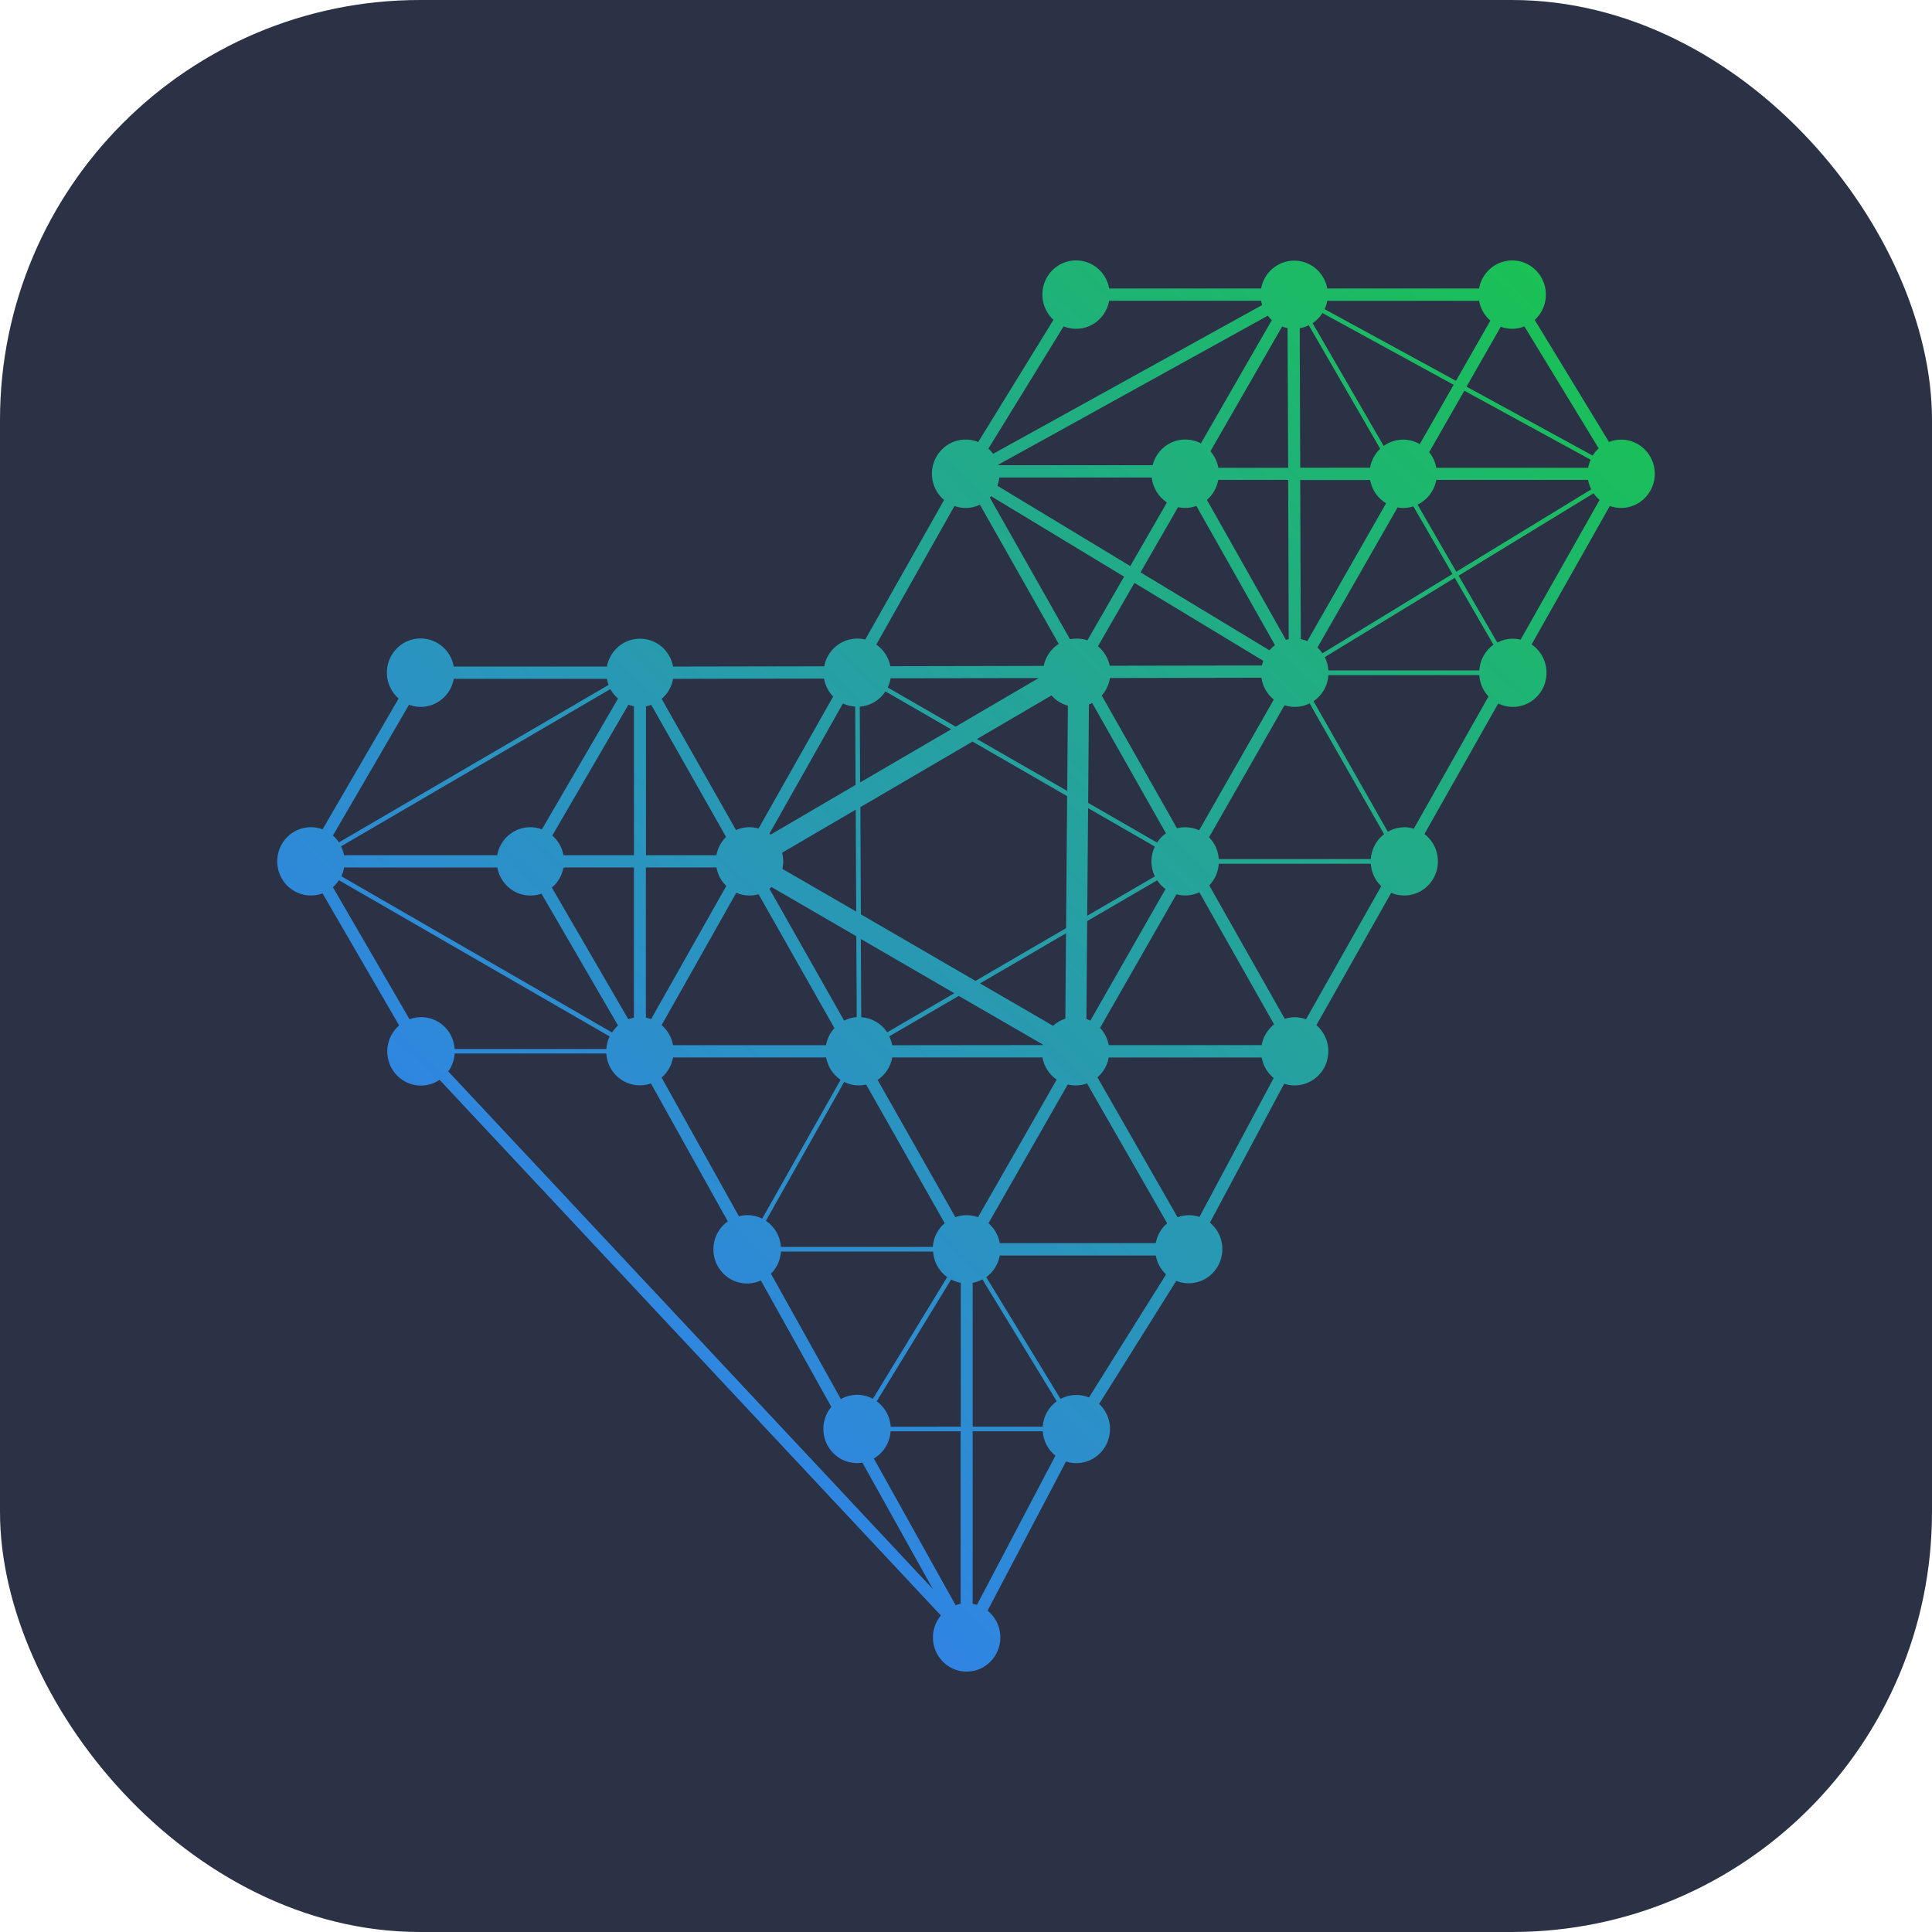
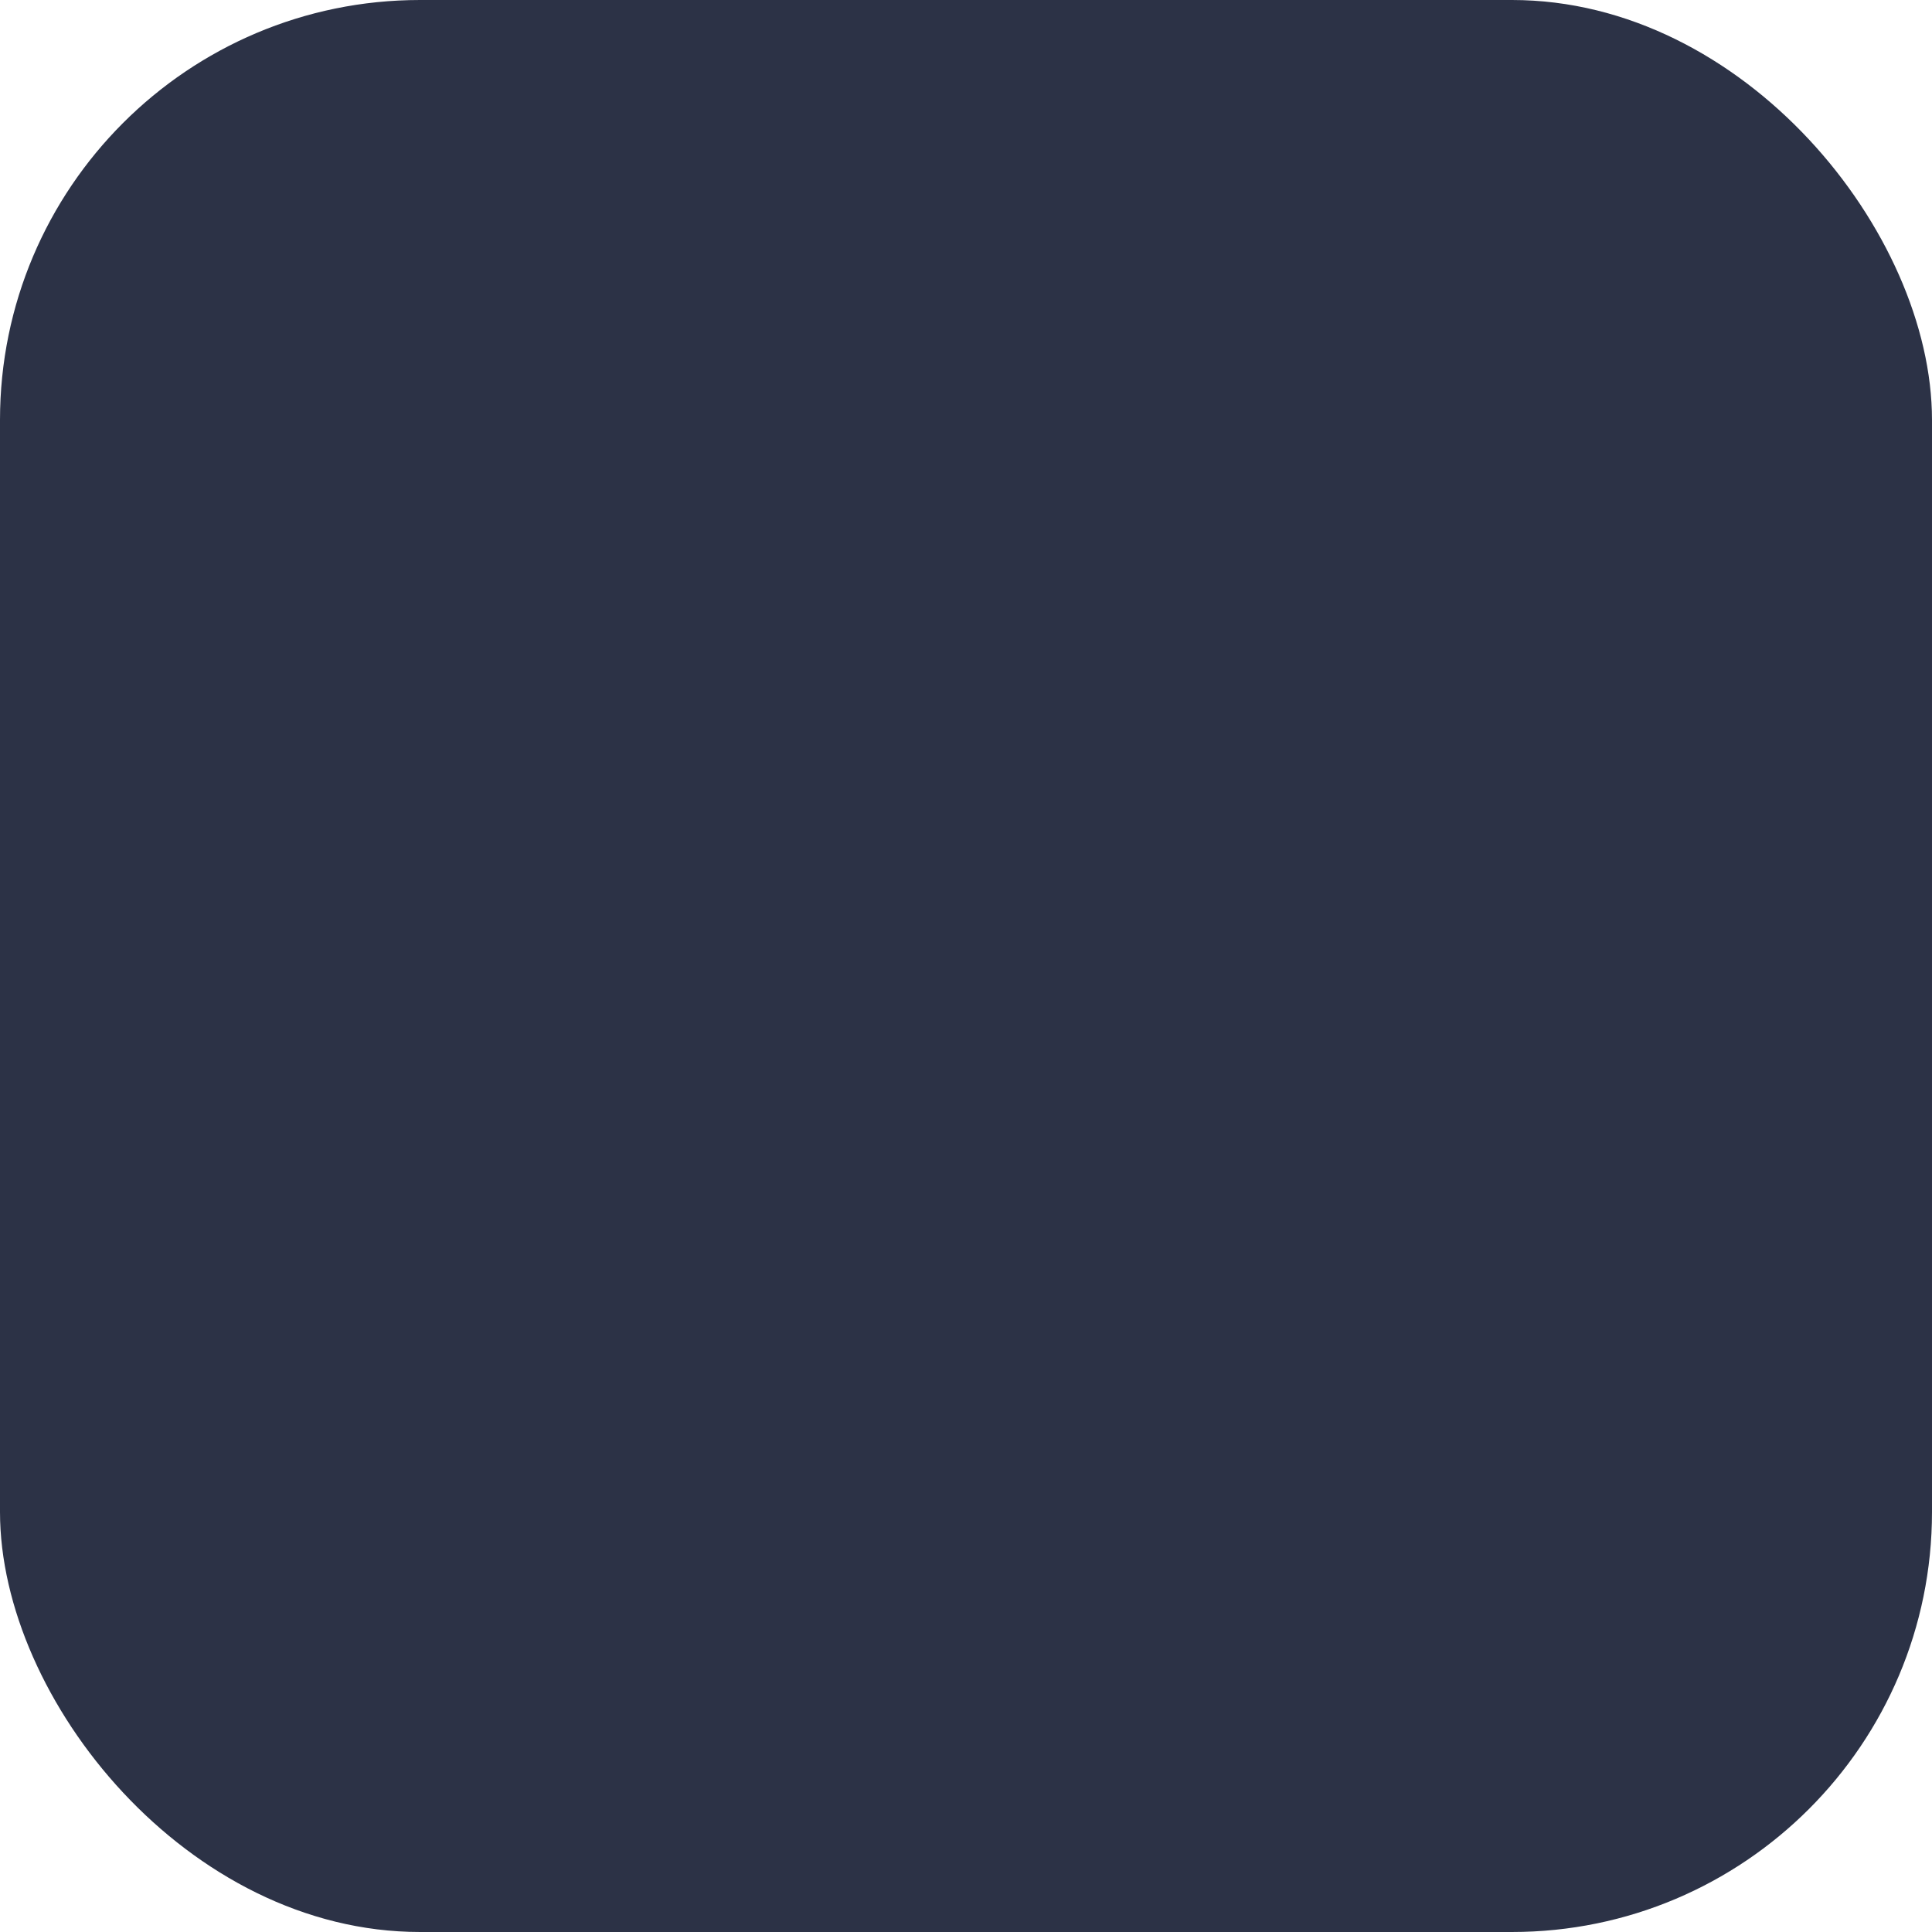
<svg xmlns="http://www.w3.org/2000/svg" width="230" height="230" viewBox="0 0 230 230" fill="none">
  <rect width="230" height="230" rx="50" fill="#2C3246" />
-   <path d="M193.006 52.335C192.505 52.335 192.01 52.43 191.544 52.614L182.707 38.088C183.181 37.656 183.546 37.115 183.772 36.51C183.998 35.906 184.079 35.255 184.007 34.613C183.936 33.971 183.714 33.355 183.36 32.817C183.007 32.279 182.532 31.834 181.975 31.519C181.418 31.204 180.795 31.029 180.158 31.008C179.52 30.986 178.887 31.119 178.311 31.395C177.734 31.671 177.231 32.083 176.843 32.596C176.455 33.109 176.193 33.708 176.079 34.344H158.011C157.839 33.412 157.351 32.57 156.631 31.964C155.912 31.358 155.005 31.026 154.07 31.026C153.134 31.026 152.228 31.358 151.509 31.964C150.789 32.57 150.301 33.412 150.13 34.344H132.046C131.933 33.708 131.672 33.108 131.285 32.595C130.898 32.082 130.395 31.669 129.819 31.392C129.243 31.115 128.611 30.982 127.973 31.002C127.336 31.023 126.713 31.197 126.156 31.511C125.598 31.824 125.123 32.268 124.768 32.806C124.414 33.343 124.191 33.958 124.119 34.6C124.046 35.242 124.125 35.893 124.35 36.497C124.575 37.102 124.939 37.644 125.412 38.077L116.456 52.625C115.569 52.262 114.583 52.233 113.676 52.542C112.769 52.851 112.001 53.478 111.51 54.311C111.019 55.144 110.838 56.127 111 57.083C111.161 58.039 111.654 58.906 112.39 59.525L103.005 76.136C102.696 76.06 102.38 76.021 102.063 76.02C101.13 76.019 100.225 76.349 99.506 76.951C98.787 77.554 98.297 78.392 98.122 79.321L80.132 79.354C79.96 78.422 79.472 77.579 78.753 76.973C78.033 76.368 77.127 76.036 76.191 76.036C75.256 76.036 74.35 76.368 73.63 76.973C72.911 77.579 72.423 78.422 72.251 79.354H54.021C53.907 78.713 53.644 78.109 53.252 77.593C52.86 77.077 52.352 76.664 51.77 76.388C51.188 76.113 50.549 75.983 49.908 76.01C49.266 76.036 48.64 76.219 48.082 76.541C47.524 76.865 47.051 77.319 46.703 77.865C46.354 78.412 46.14 79.036 46.078 79.684C46.017 80.332 46.11 80.986 46.349 81.59C46.589 82.194 46.968 82.731 47.455 83.156L38.402 98.732C37.959 98.563 37.489 98.475 37.016 98.474C36.429 98.473 35.85 98.603 35.318 98.854C34.786 99.106 34.315 99.472 33.938 99.928C33.561 100.383 33.287 100.917 33.136 101.492C32.984 102.067 32.959 102.668 33.062 103.253C33.165 103.839 33.393 104.394 33.73 104.881C34.068 105.367 34.506 105.773 35.015 106.069C35.524 106.365 36.091 106.544 36.675 106.594C37.26 106.644 37.848 106.564 38.399 106.358L47.516 122.075C46.736 122.747 46.239 123.695 46.127 124.725C46.014 125.756 46.294 126.791 46.91 127.619C47.526 128.447 48.43 129.005 49.439 129.179C50.447 129.352 51.483 129.129 52.334 128.554L112.007 192.313C111.493 192.933 111.173 193.694 111.087 194.499C111.002 195.304 111.156 196.117 111.529 196.832C111.902 197.548 112.477 198.135 113.182 198.518C113.885 198.9 114.686 199.061 115.48 198.979C116.275 198.898 117.027 198.578 117.642 198.06C118.256 197.542 118.704 196.851 118.928 196.074C119.152 195.297 119.142 194.469 118.899 193.698C118.657 192.926 118.193 192.246 117.567 191.744L126.906 173.989C127.302 174.117 127.715 174.183 128.131 174.185C128.938 174.185 129.726 173.939 130.393 173.478C131.06 173.017 131.573 172.362 131.867 171.6C132.161 170.838 132.221 170.004 132.04 169.207C131.858 168.41 131.443 167.687 130.85 167.132L140.031 152.486C140.922 152.843 141.909 152.865 142.814 152.549C143.72 152.232 144.484 151.598 144.968 150.76C145.452 149.922 145.624 148.936 145.454 147.981C145.284 147.025 144.782 146.163 144.04 145.55L152.877 129.015C153.762 129.309 154.719 129.281 155.586 128.937C156.453 128.593 157.175 127.955 157.628 127.131C158.081 126.307 158.238 125.349 158.071 124.421C157.905 123.492 157.425 122.652 156.714 122.043L165.616 106.293C166.518 106.676 167.528 106.713 168.455 106.394C169.382 106.076 170.162 105.425 170.649 104.564C171.136 103.703 171.295 102.691 171.097 101.719C170.899 100.748 170.357 99.882 169.574 99.287L178.358 83.751C179.271 84.199 180.318 84.279 181.287 83.975C182.256 83.671 183.076 83.006 183.58 82.113C184.085 81.221 184.237 80.168 184.005 79.166C183.774 78.165 183.177 77.29 182.334 76.717L191.648 60.23C192.078 60.388 192.531 60.469 192.988 60.47C194.052 60.47 195.072 60.041 195.825 59.278C196.577 58.516 197 57.481 197 56.402C197 55.324 196.577 54.289 195.825 53.526C195.072 52.763 194.052 52.335 192.988 52.335H193.006ZM176.105 79.815H158.143C158.106 79.263 157.958 78.724 157.71 78.231L173.185 68.79L177.792 76.754C177.303 77.104 176.898 77.56 176.606 78.09C176.314 78.62 176.143 79.209 176.105 79.815ZM163.19 102.269H145.093C145.03 101.29 144.619 100.367 143.936 99.672L152.917 83.959C153.904 84.283 154.978 84.203 155.908 83.734L164.77 99.305C164.313 99.656 163.935 100.102 163.663 100.613C163.39 101.125 163.229 101.689 163.19 102.269ZM150.198 124.421H131.992C131.855 123.648 131.497 122.933 130.964 122.362L140.053 106.463C140.961 106.714 141.929 106.63 142.782 106.227L151.677 121.945C150.9 122.559 150.374 123.439 150.198 124.421ZM137.592 147.994H119.021C118.856 147.069 118.38 146.231 117.674 145.623L127.113 129.106C127.42 129.181 127.733 129.218 128.048 129.219C128.511 129.219 128.971 129.136 129.406 128.975L138.946 145.626C138.237 146.232 137.758 147.069 137.592 147.994ZM124.126 169.845H115.794V152.719C116.199 152.644 116.59 152.507 116.954 152.312L125.799 166.816C125.318 167.166 124.919 167.618 124.631 168.142C124.344 168.665 124.173 169.247 124.133 169.845H124.126ZM114.36 190.93C114.158 190.97 113.958 191.023 113.762 191.09L104.029 173.633C104.599 173.3 105.079 172.83 105.427 172.264C105.775 171.699 105.98 171.055 106.025 170.39H114.36V190.93ZM123.653 80.723L113.766 86.508L105.674 81.838C105.844 81.494 105.965 81.127 106.032 80.748L123.653 80.723ZM177.426 38.168L173.332 45.337L157.695 36.806C157.841 36.491 157.946 36.158 158.007 35.815H176.079C176.247 36.733 176.723 37.565 177.426 38.168ZM189.062 55.691H170.989C170.869 55.007 170.576 54.366 170.14 53.831L174.324 46.514L189.37 54.732C189.226 55.036 189.123 55.359 189.062 55.691ZM142.754 98.844C142.233 98.603 141.667 98.479 141.095 98.481C140.765 98.483 140.437 98.525 140.117 98.608L131.161 82.804C131.68 82.219 132.018 81.493 132.136 80.716L150.169 80.683C150.316 81.707 150.844 82.636 151.645 83.279L142.754 98.844ZM129.804 121.502C129.651 121.426 129.495 121.359 129.334 121.302L129.428 109.652L137.756 104.8C138.026 105.204 138.363 105.557 138.752 105.842L129.804 121.502ZM92.971 148.448C92.929 147.824 92.745 147.218 92.435 146.678C92.124 146.137 91.695 145.677 91.18 145.332L100.494 128.808C101.04 129.079 101.641 129.219 102.249 129.219C102.542 129.218 102.833 129.185 103.119 129.121L112.462 145.612C112.051 145.964 111.714 146.397 111.472 146.884C111.229 147.372 111.086 147.903 111.051 148.448H92.971ZM80.125 124.425C79.959 123.493 79.477 122.65 78.764 122.039L87.651 106.282C88.15 106.499 88.688 106.61 89.231 106.609C89.594 106.608 89.956 106.557 90.305 106.456L99.337 122.392C98.817 122.958 98.469 123.664 98.333 124.425H80.125ZM75.468 84.085V101.811H67.078C66.916 100.898 66.448 100.069 65.753 99.465L74.809 83.897C75.025 83.978 75.248 84.042 75.475 84.085H75.468ZM67.06 103.333L67.25 103.268H75.464V121.153C75.238 121.196 75.014 121.258 74.798 121.338L65.699 105.668C66.408 105.074 66.891 104.248 67.067 103.333H67.06ZM76.89 121.153V103.268H85.29C85.441 104.111 85.851 104.884 86.462 105.475L77.517 121.32C77.315 121.249 77.108 121.193 76.897 121.153H76.89ZM100.347 83.748C100.806 83.963 101.303 84.086 101.808 84.111L101.851 93.444L91.749 99.356L91.599 99.244L100.347 83.748ZM118.964 56.852H137.112C137.178 57.451 137.375 58.028 137.688 58.54C138 59.053 138.422 59.488 138.921 59.816L134.557 67.391L118.734 57.826C118.852 57.513 118.929 57.185 118.964 56.852ZM145.043 57.129H153.354L153.418 76.089C153.307 76.111 153.196 76.14 153.085 76.169L143.681 59.511C144.386 58.903 144.862 58.066 145.028 57.143L145.043 57.129ZM154.858 76.085L154.786 57.143H163.108C163.211 57.717 163.434 58.261 163.763 58.739C164.092 59.217 164.518 59.618 165.014 59.914L155.635 76.325C155.38 76.218 155.115 76.138 154.844 76.085H154.858ZM163.097 55.676H154.786L154.729 39.083C155.102 39.014 155.464 38.891 155.804 38.72L164.308 53.421C163.673 54.024 163.249 54.821 163.101 55.691L163.097 55.676ZM153.282 39.062L153.354 55.691H145.043C144.912 54.959 144.585 54.278 144.097 53.722L152.637 38.869C152.846 38.951 153.062 39.016 153.282 39.062ZM140.243 60.379C140.519 60.439 140.801 60.469 141.084 60.47C141.541 60.468 141.994 60.387 142.424 60.23L151.784 76.801C151.542 76.98 151.32 77.186 151.122 77.415L135.775 68.136L140.243 60.379ZM150.387 78.664C150.321 78.846 150.266 79.033 150.223 79.223L132.111 79.256C131.921 78.341 131.426 77.52 130.71 76.931L135.052 69.392L150.387 78.664ZM137.491 104.328L129.431 109.02L129.535 96.208L137.48 100.78C137.213 101.332 137.074 101.939 137.074 102.554C137.074 103.169 137.213 103.776 137.48 104.328H137.491ZM137.742 100.304L129.542 95.583L129.635 83.871C129.769 83.821 129.899 83.763 130.026 83.697L138.802 99.204C138.386 99.501 138.023 99.874 137.742 100.304ZM127.131 84.017L127.049 94.156L116.302 87.982L125.179 82.789C125.698 83.382 126.376 83.809 127.131 84.017ZM127.042 94.781L126.913 110.494L116.127 116.773L102.485 108.849L102.424 96.088L115.776 88.28L127.042 94.781ZM106.222 124.432C106.153 124.065 106.032 123.709 105.863 123.376L114.135 118.56L124.115 124.327C124.117 124.356 124.117 124.385 124.115 124.414L106.222 124.432ZM91.599 105.806C91.685 105.741 91.771 105.675 91.853 105.603L101.944 111.457L101.991 121.084C101.469 121.122 100.958 121.264 100.49 121.502L91.599 105.806ZM93.11 101.514L101.873 96.386L101.93 108.523L93.143 103.438C93.207 103.145 93.241 102.846 93.243 102.545C93.242 102.202 93.197 101.86 93.11 101.528V101.514ZM102.528 121.084L102.485 111.784L113.612 118.241L105.616 122.896C105.274 122.375 104.817 121.941 104.281 121.629C103.745 121.317 103.145 121.135 102.528 121.098V121.084ZM126.827 121.266C126.286 121.442 125.788 121.733 125.365 122.119L116.667 117.071L126.909 111.105L126.827 121.266ZM102.396 93.147L102.353 84.126C102.966 84.081 103.561 83.894 104.091 83.579C104.621 83.264 105.073 82.83 105.412 82.31L113.232 86.824L102.396 93.147ZM115.077 144.664C114.619 144.665 114.165 144.745 113.734 144.9L104.477 128.558C104.932 128.256 105.321 127.863 105.621 127.403C105.921 126.944 106.125 126.427 106.222 125.885H124.101C124.196 126.417 124.395 126.924 124.686 127.378C124.977 127.831 125.354 128.221 125.795 128.525L116.435 144.903C115.999 144.744 115.54 144.663 115.077 144.664ZM156.843 77.084L166.375 60.411C166.596 60.45 166.82 60.471 167.045 60.473C167.456 60.473 167.864 60.408 168.256 60.281L172.913 68.332L157.434 77.774C157.263 77.522 157.065 77.291 156.843 77.084ZM169.022 52.869C168.36 52.486 167.603 52.303 166.841 52.342C166.079 52.382 165.344 52.641 164.724 53.09L156.262 38.473C156.733 38.16 157.134 37.749 157.437 37.267L173.056 45.809L169.022 52.869ZM151.405 38.114L142.965 52.785C142.428 52.5 141.835 52.342 141.23 52.323C140.624 52.304 140.022 52.424 139.469 52.674C138.916 52.924 138.426 53.298 138.036 53.768C137.645 54.237 137.365 54.79 137.215 55.386H118.849C118.849 55.364 118.849 55.342 118.849 55.32L150.935 37.58C151.075 37.772 151.232 37.951 151.405 38.114ZM117.986 59.071L133.819 68.648L129.453 76.231C129.043 76.092 128.613 76.021 128.181 76.02C127.913 76.021 127.645 76.047 127.382 76.1L117.839 59.239L117.986 59.071ZM99.182 82.927L90.305 98.63C89.416 98.37 88.465 98.436 87.619 98.815L78.767 83.199C79.483 82.591 79.965 81.746 80.129 80.814L98.101 80.781C98.239 81.591 98.616 82.339 99.182 82.927ZM86.437 99.632C85.84 100.221 85.437 100.982 85.283 101.811H76.904V84.085C77.118 84.046 77.327 83.989 77.531 83.915L86.437 99.632ZM73.573 83.171L64.513 98.732C64.07 98.563 63.601 98.475 63.127 98.474C62.188 98.476 61.28 98.811 60.56 99.421C59.84 100.032 59.354 100.879 59.186 101.815H40.96C40.888 101.447 40.767 101.09 40.602 100.755L72.659 82.037C72.894 82.466 73.203 82.847 73.573 83.163V83.171ZM40.974 103.275H59.204C59.307 103.852 59.532 104.4 59.864 104.881C60.196 105.362 60.627 105.764 61.126 106.06C61.626 106.356 62.183 106.539 62.759 106.596C63.335 106.653 63.916 106.583 64.463 106.391L73.576 122.083C73.303 122.327 73.062 122.607 72.86 122.914L40.648 104.321C40.801 103.985 40.906 103.629 40.96 103.264L40.974 103.275ZM80.139 125.885H98.348C98.444 126.423 98.645 126.937 98.942 127.394C99.238 127.852 99.622 128.244 100.071 128.547L90.739 145.074C89.879 144.643 88.893 144.545 87.966 144.798L78.76 128.285C79.481 127.671 79.964 126.818 80.125 125.878L80.139 125.885ZM92.985 149H111.083C111.122 149.601 111.293 150.186 111.583 150.712C111.873 151.237 112.275 151.691 112.759 152.04L103.918 166.522C103.329 166.207 102.671 166.045 102.005 166.05C101.338 166.056 100.684 166.229 100.1 166.555L91.781 151.633C92.486 150.932 92.909 149.991 92.971 148.993L92.985 149ZM106.039 169.852C106 169.254 105.83 168.671 105.543 168.146C105.254 167.622 104.855 167.169 104.373 166.82L113.232 152.319C113.592 152.51 113.979 152.644 114.378 152.719V169.845L106.039 169.852ZM168.757 60.074C169.332 59.797 169.835 59.386 170.222 58.874C170.61 58.362 170.871 57.764 170.985 57.129H189.058C189.129 57.521 189.256 57.902 189.434 58.258L173.368 68.063L168.757 60.074ZM190.323 53.381C190.045 53.631 189.804 53.919 189.606 54.238L174.586 46.027L178.662 38.898C179.096 39.057 179.554 39.139 180.016 39.141C180.517 39.142 181.013 39.046 181.478 38.858L190.323 53.381ZM126.619 38.855C127.171 39.079 127.764 39.175 128.357 39.138C128.95 39.1 129.527 38.929 130.046 38.637C130.566 38.344 131.014 37.939 131.36 37.449C131.705 36.959 131.938 36.397 132.043 35.804H150.13C150.16 35.977 150.202 36.148 150.255 36.316L118.226 54.027C118.063 53.799 117.877 53.588 117.671 53.399L126.619 38.855ZM113.626 60.237C114.055 60.392 114.507 60.472 114.963 60.473C115.55 60.473 116.13 60.34 116.66 60.085L126.039 76.656C125.582 76.947 125.188 77.33 124.88 77.78C124.572 78.229 124.357 78.738 124.248 79.274L105.996 79.31C105.794 78.26 105.192 77.334 104.319 76.732L113.626 60.237ZM48.691 83.9C49.239 84.108 49.826 84.19 50.41 84.142C50.993 84.093 51.56 83.916 52.068 83.621C52.577 83.327 53.015 82.923 53.352 82.438C53.69 81.952 53.918 81.398 54.021 80.814H72.248C72.293 81.061 72.361 81.304 72.448 81.54L40.351 100.282C40.15 99.98 39.909 99.706 39.635 99.469L48.691 83.9ZM39.631 105.621C39.906 105.377 40.147 105.096 40.347 104.786L72.573 123.383C72.35 123.851 72.217 124.359 72.183 124.879H54.125C54.085 124.249 53.901 123.637 53.587 123.092C53.273 122.547 52.837 122.084 52.315 121.74C51.793 121.396 51.199 121.181 50.58 121.111C49.962 121.041 49.335 121.119 48.751 121.338L39.631 105.621ZM53.365 127.552C53.814 126.928 54.078 126.187 54.125 125.416H72.176C72.216 126.041 72.398 126.648 72.707 127.189C73.017 127.73 73.446 128.192 73.961 128.537C74.476 128.883 75.062 129.103 75.675 129.18C76.287 129.257 76.909 129.19 77.492 128.983L86.641 145.401C85.821 145.98 85.245 146.849 85.024 147.837C84.803 148.824 84.954 149.86 85.447 150.741C85.941 151.621 86.74 152.284 87.69 152.598C88.64 152.912 89.671 152.855 90.582 152.439L98.968 167.484C98.474 168.077 98.157 168.8 98.055 169.568C97.953 170.336 98.07 171.119 98.392 171.822C98.714 172.525 99.228 173.121 99.872 173.538C100.517 173.955 101.266 174.177 102.03 174.178C102.243 174.175 102.455 174.156 102.664 174.12L111.054 189.172L53.365 127.552ZM116.302 191.057C116.136 191.003 115.966 190.961 115.794 190.93V170.39H124.133C124.171 170.954 124.325 171.504 124.585 172.005C124.846 172.505 125.207 172.945 125.645 173.295L116.302 191.057ZM129.643 166.363C129.099 166.14 128.514 166.04 127.929 166.07C127.344 166.1 126.772 166.259 126.254 166.537L117.409 152.04C118.258 151.426 118.837 150.501 119.021 149.461H137.592C137.746 150.328 138.176 151.12 138.817 151.716L129.643 166.363ZM142.793 144.871C141.944 144.586 141.025 144.6 140.185 144.911L130.649 128.26C131.353 127.651 131.828 126.815 131.992 125.892H150.198C150.369 126.856 150.878 127.723 151.63 128.336L142.793 144.871ZM155.481 121.338C155.052 121.18 154.599 121.099 154.142 121.098C153.736 121.098 153.332 121.161 152.945 121.284L143.957 105.407C144.629 104.713 145.031 103.798 145.093 102.828H163.19C163.257 103.847 163.7 104.802 164.43 105.505L155.481 121.338ZM167.192 98.488C166.5 98.489 165.82 98.672 165.218 99.019L156.377 83.479C156.886 83.133 157.31 82.673 157.616 82.135C157.922 81.597 158.102 80.994 158.143 80.374H176.105C176.164 81.326 176.554 82.227 177.204 82.916L168.306 98.659C167.945 98.546 167.57 98.483 167.192 98.474V98.488ZM181.026 76.147C180.724 76.073 180.414 76.035 180.102 76.034C179.457 76.034 178.822 76.192 178.25 76.496L173.643 68.532L189.714 58.726C189.916 59.021 190.157 59.286 190.43 59.514L181.026 76.147Z" fill="url(#paint0_linear_9337_5971)" />
  <defs>
    <linearGradient id="paint0_linear_9337_5971" x1="69.697" y1="200.068" x2="231.249" y2="32.149" gradientUnits="userSpaceOnUse">
      <stop stop-color="#3479FF" />
      <stop offset="1" stop-color="#15CD38" />
    </linearGradient>
  </defs>
</svg>